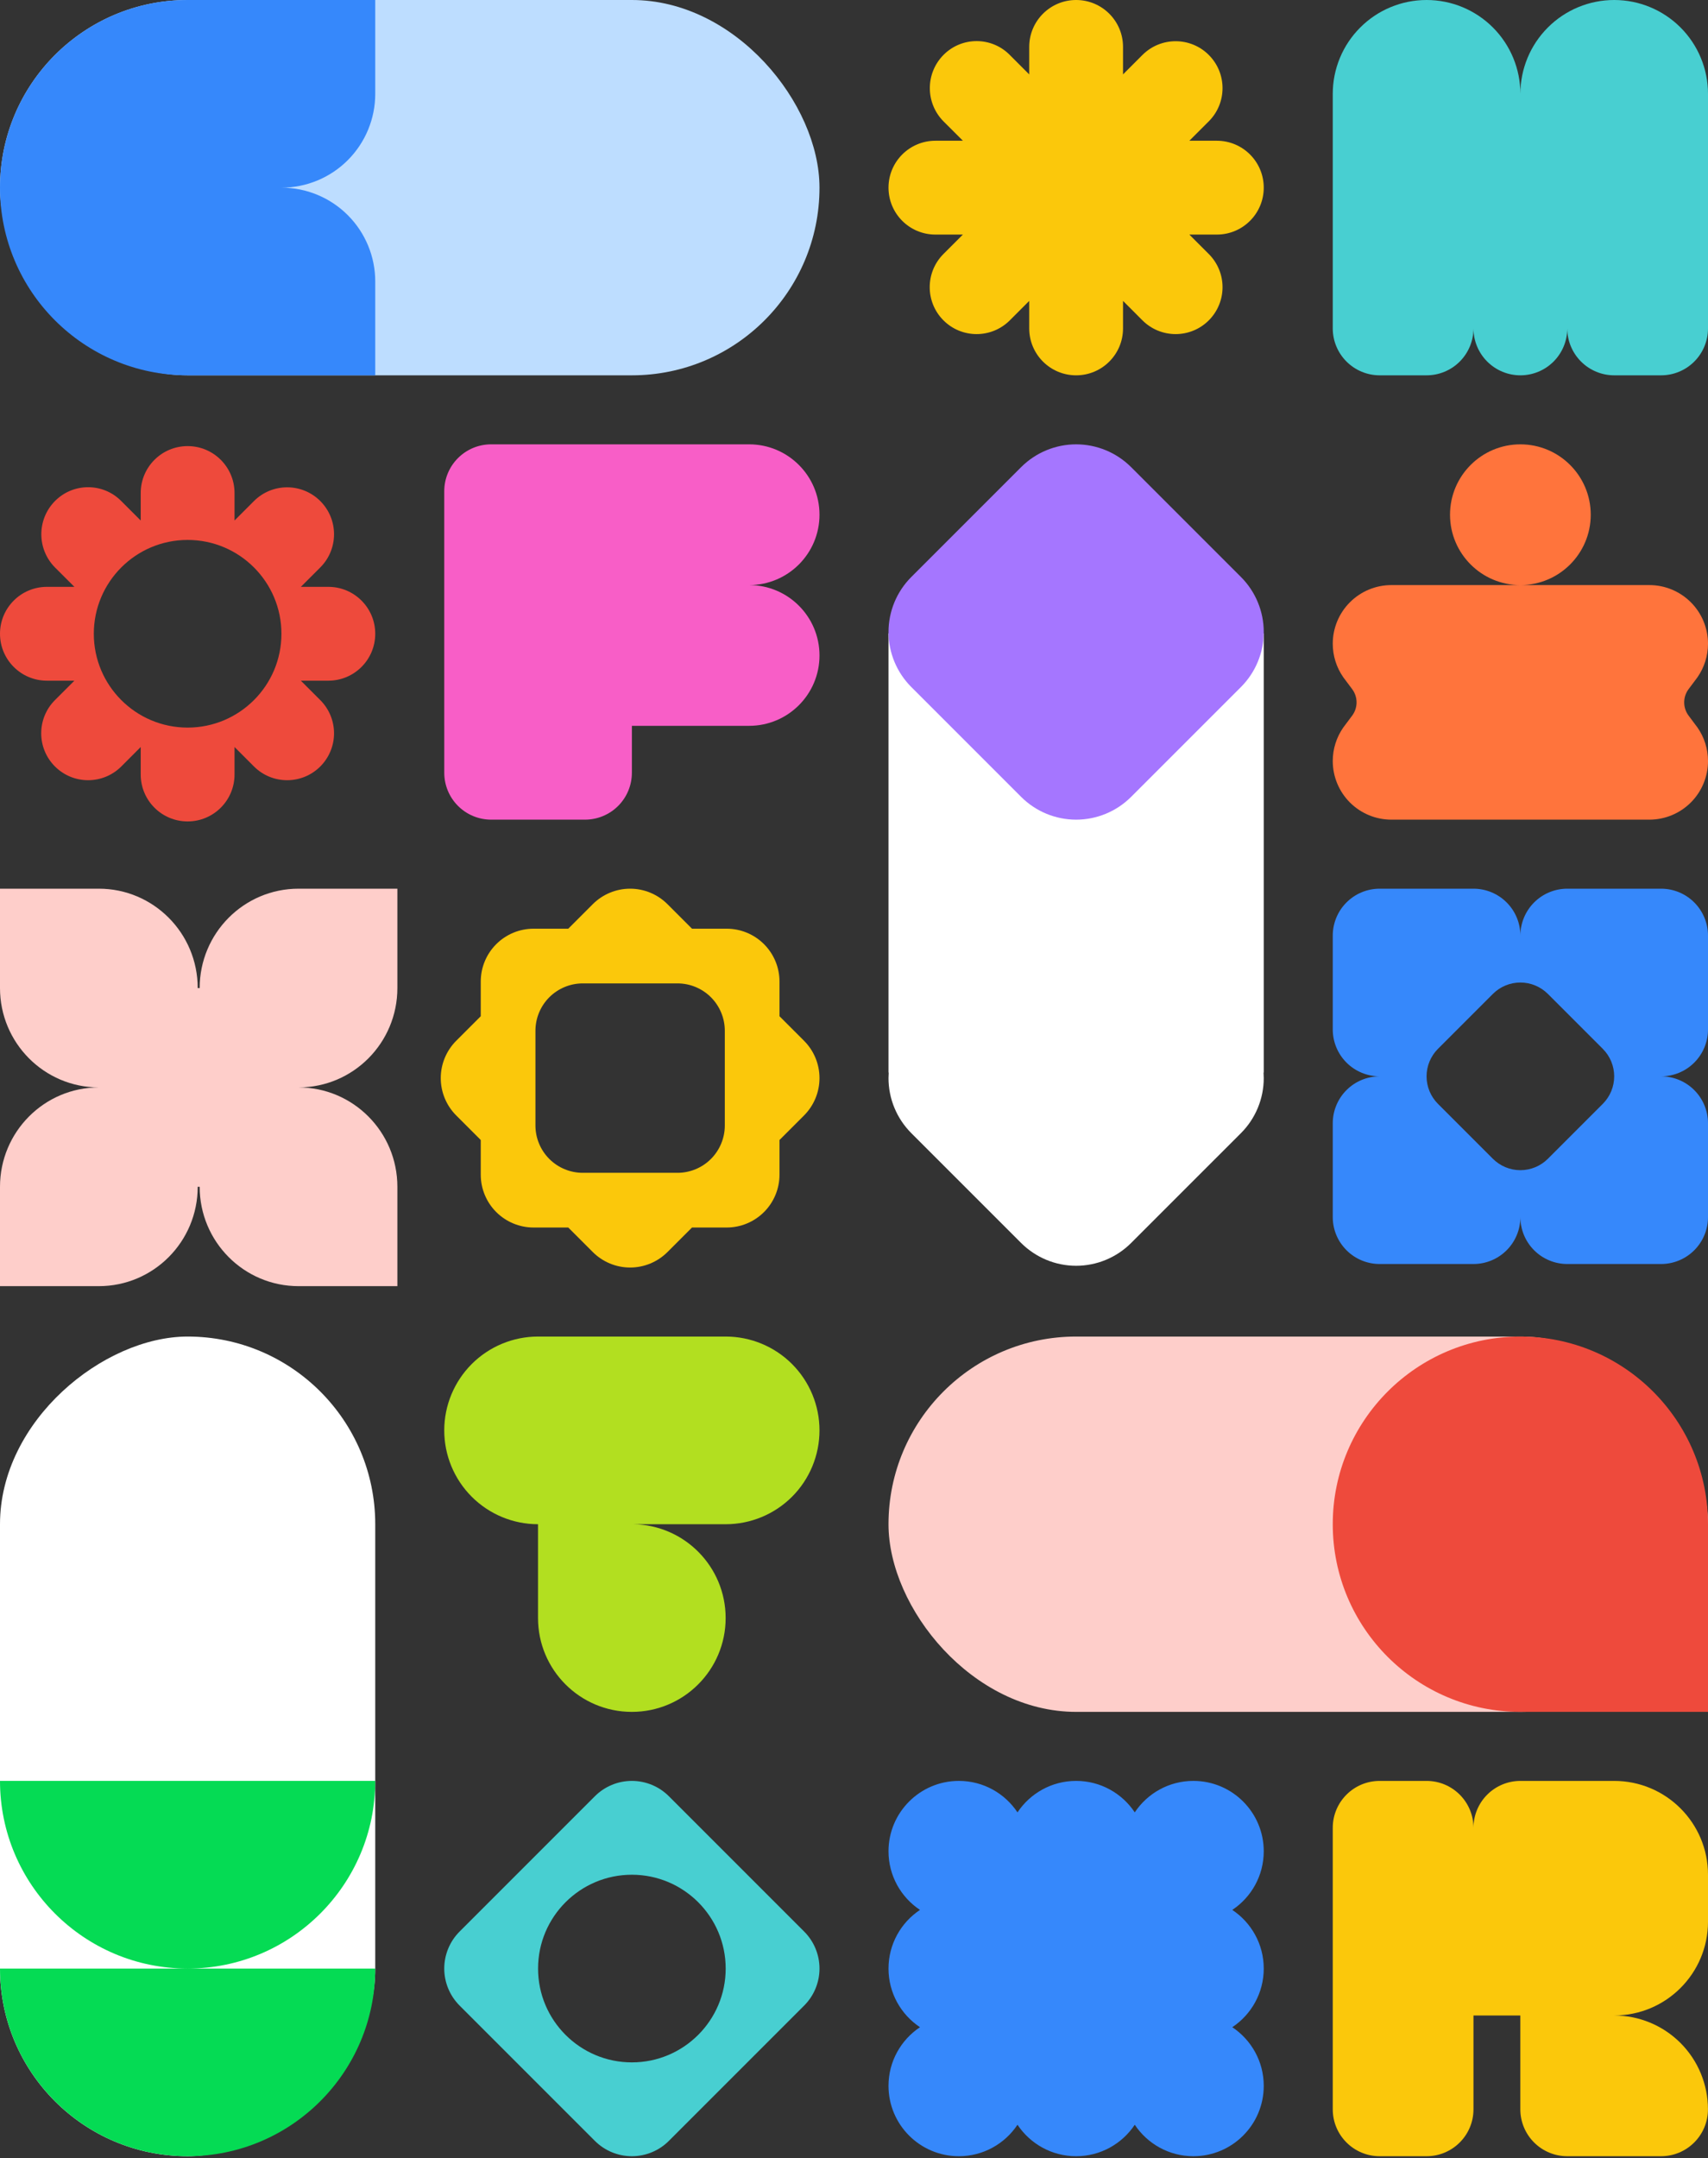
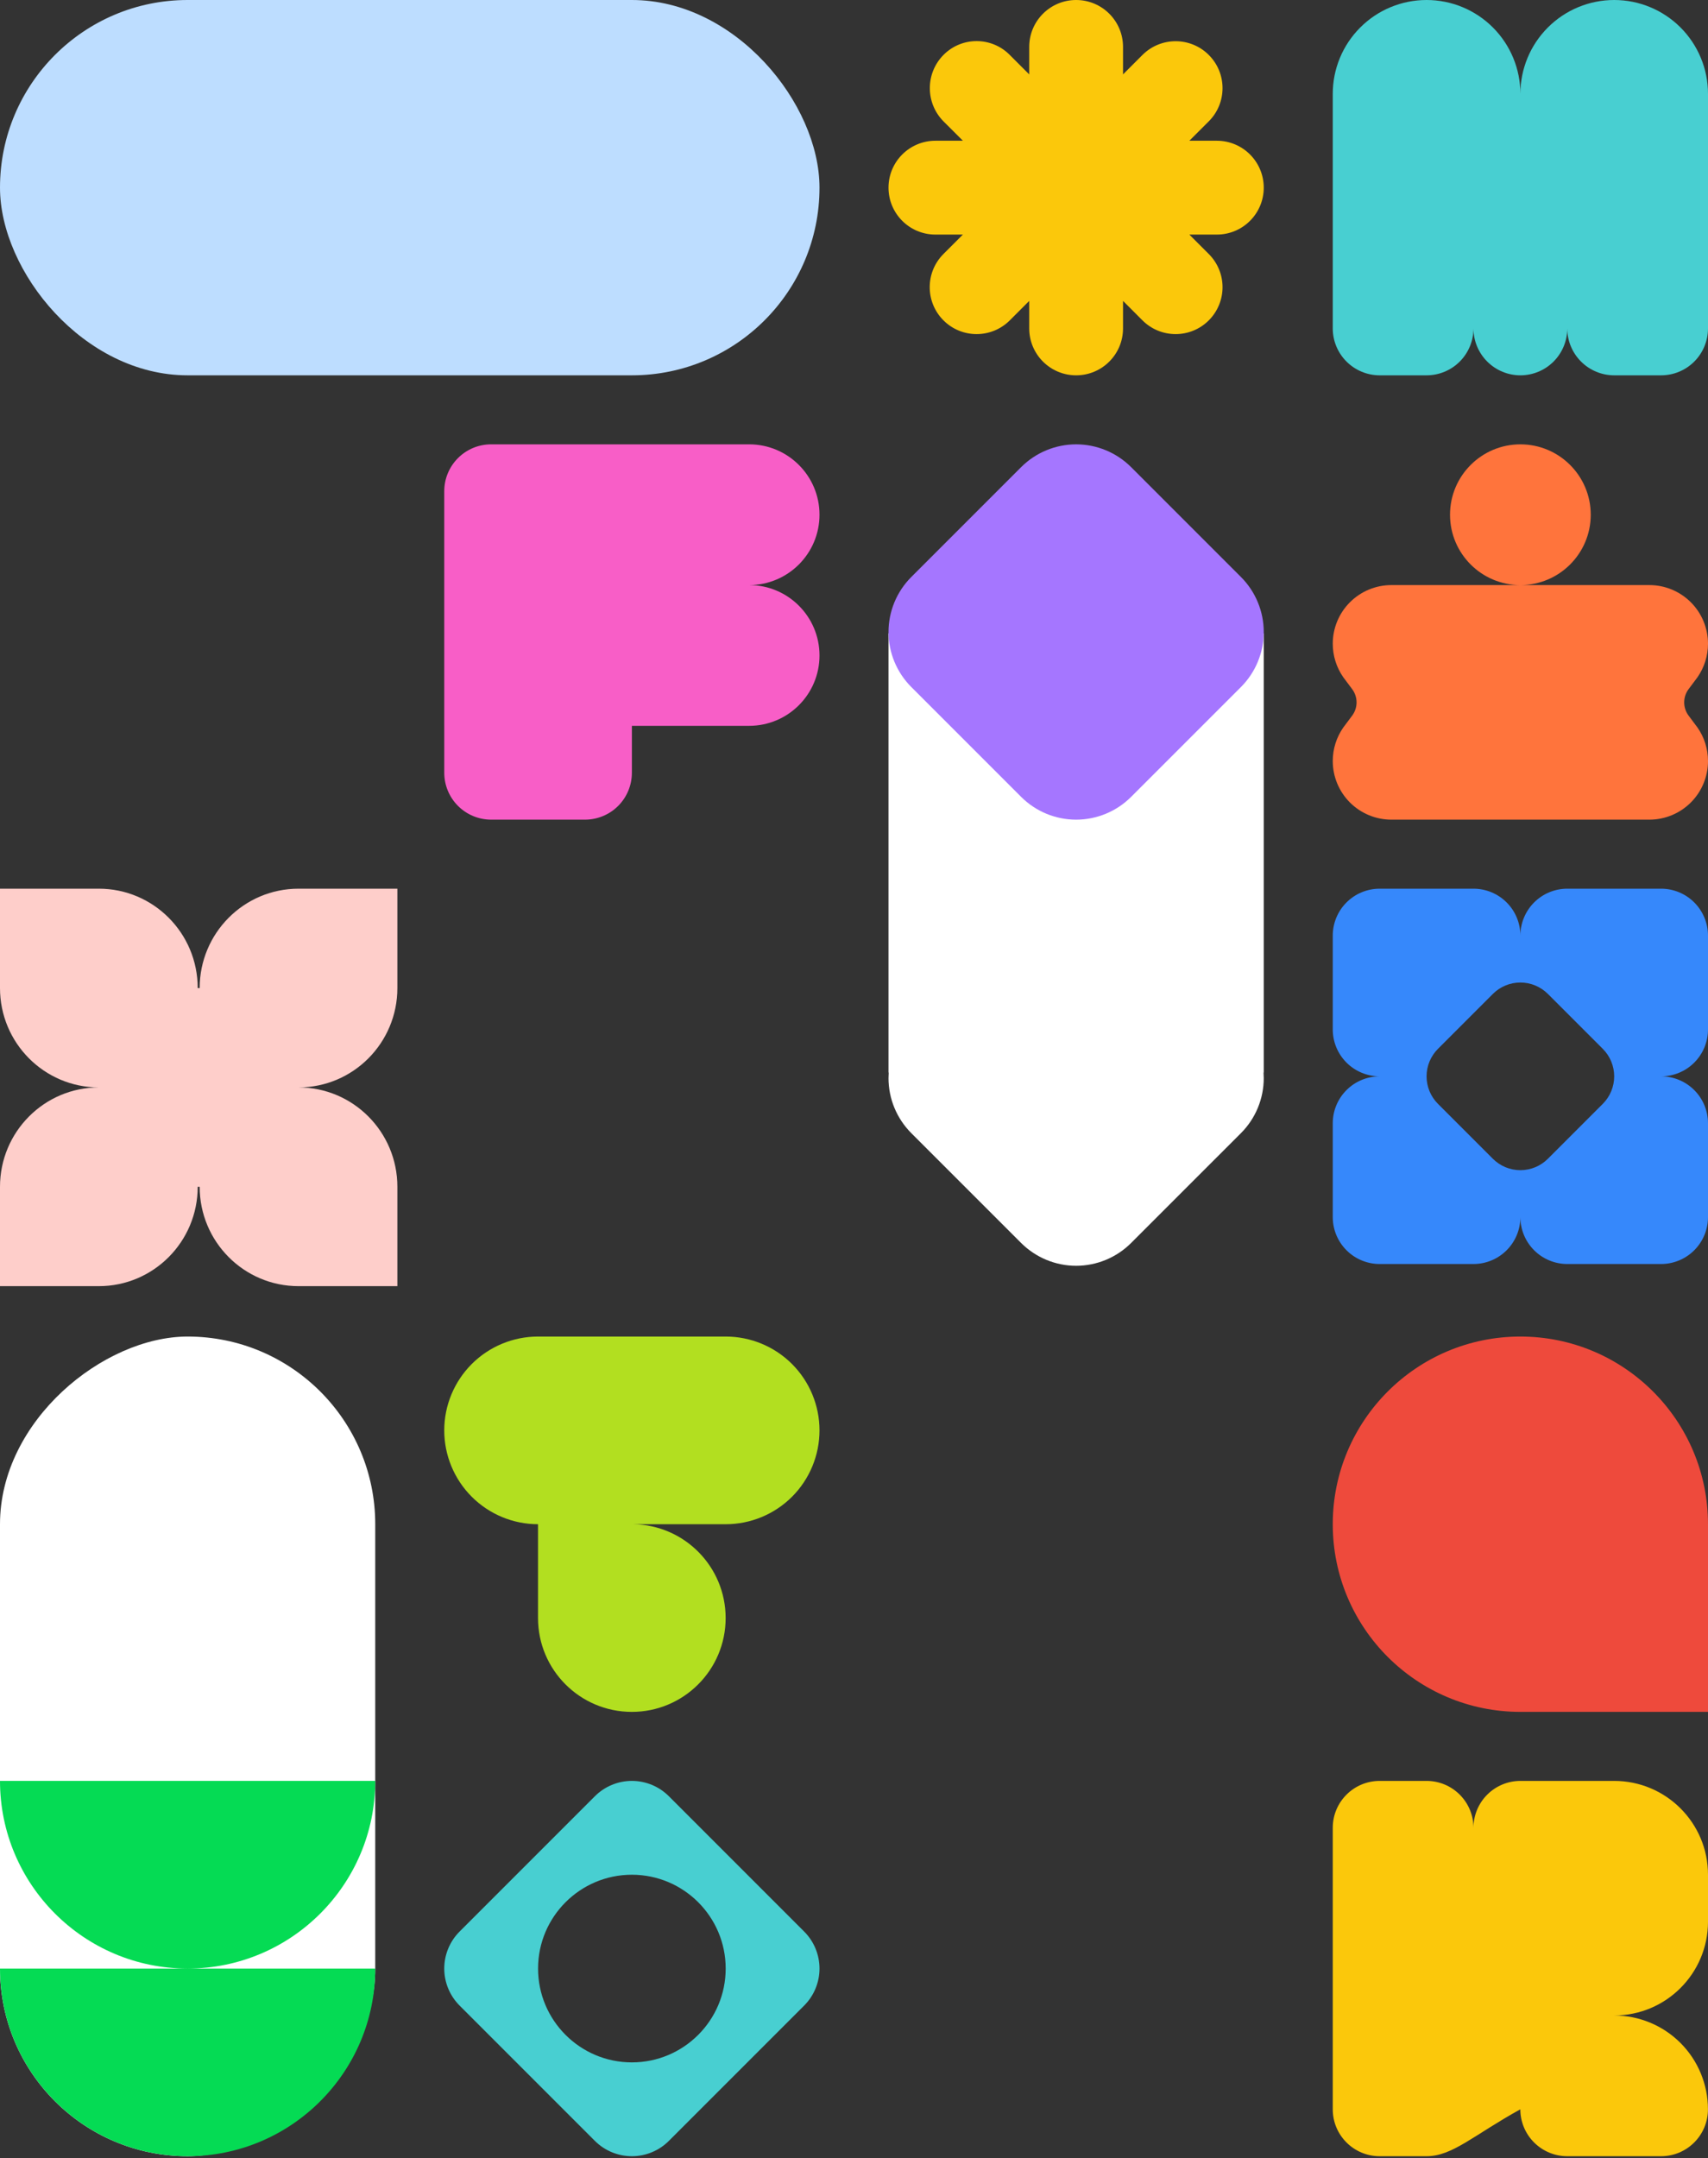
<svg xmlns="http://www.w3.org/2000/svg" preserveAspectRatio="none" width="100%" height="100%" overflow="visible" style="display: block;" viewBox="0 0 600 758" fill="none">
  <rect x="0" y="0" width="600" height="758" fill="#333333" stroke="none" />
  <g id="Group 27">
    <path id="Union" d="M443.939 376.695H443.869C443.915 377.343 443.939 377.996 443.939 378.65C443.939 385.884 441.063 392.837 435.943 397.962L397.335 436.567C392.216 441.675 385.271 444.559 378.031 444.559C370.791 444.559 363.845 441.675 358.726 436.567L320.118 397.962C314.998 392.837 312.122 385.884 312.122 378.65C312.122 377.996 312.146 377.343 312.192 376.695H312.122V222.425H443.939V376.695Z" fill="white" />
    <path id="Vector" fill-rule="evenodd" clip-rule="evenodd" d="M468.182 115.341V32.955C468.182 24.213 471.653 15.835 477.838 9.656C484.011 3.468 492.404 0 501.136 0H501.147C509.88 0 518.262 3.468 524.446 9.656C530.62 15.835 534.091 24.213 534.091 32.955C534.091 24.213 537.562 15.835 543.747 9.656C549.92 3.468 558.313 0 567.045 0H567.056C575.789 0 584.171 3.468 590.355 9.656C596.529 15.835 600 24.213 600 32.955V115.341C600 119.707 598.265 123.901 595.178 126.99C592.091 130.08 587.895 131.818 583.523 131.818H567.045C562.684 131.818 558.488 130.08 555.401 126.99C552.304 123.901 550.568 119.707 550.568 115.341C550.568 119.707 548.833 123.901 545.746 126.99C542.659 130.08 538.463 131.818 534.091 131.818C529.73 131.818 525.534 130.08 522.447 126.99C519.349 123.901 517.614 119.707 517.614 115.341C517.614 119.707 515.878 123.901 512.791 126.99C509.705 130.08 505.508 131.818 501.136 131.818H484.659C480.298 131.818 476.102 130.08 473.015 126.99C469.917 123.901 468.182 119.707 468.182 115.341Z" fill="#48CFD1" />
    <path id="Vector_2" fill-rule="evenodd" clip-rule="evenodd" d="M435.943 202.658C441.062 207.782 443.939 214.736 443.939 221.969C443.939 229.203 441.062 236.157 435.943 241.281L397.335 279.887C392.215 284.995 385.27 287.878 378.03 287.878C370.79 287.878 363.845 284.995 358.725 279.887L320.118 241.281C314.998 236.157 312.121 229.203 312.121 221.969C312.121 214.736 314.998 207.782 320.118 202.658L358.725 164.052C363.845 158.944 370.79 156.06 378.03 156.06C385.27 156.06 392.215 158.944 397.335 164.052L435.943 202.658Z" fill="#A576FF" />
    <path id="Vector_3" fill-rule="evenodd" clip-rule="evenodd" d="M338.254 82.386H328.598C319.495 82.386 312.121 75.013 312.121 65.909C312.121 56.805 319.495 49.432 328.598 49.432H338.254L331.49 42.676C325.023 36.201 325.023 25.713 331.49 19.237C337.892 12.836 348.264 12.836 354.657 19.237L361.553 26.133V16.477C361.553 7.374 368.926 0 378.03 0C387.134 0 394.507 7.374 394.507 16.477V26.133L401.329 19.303C407.772 12.869 418.202 12.869 424.636 19.303C431.07 25.737 431.07 36.176 424.636 42.61L417.806 49.432H427.462C436.566 49.432 443.939 56.805 443.939 65.909C443.939 75.013 436.566 82.386 427.462 82.386H417.806L424.636 89.216C427.725 92.306 429.464 96.491 429.464 100.865C429.464 105.232 427.725 109.426 424.636 112.515C418.202 118.949 407.772 118.949 401.329 112.515L394.507 105.685V115.341C394.507 124.444 387.134 131.818 378.03 131.818C368.926 131.818 361.553 124.444 361.553 115.341V105.685L354.731 112.515C348.289 118.949 337.859 118.949 331.424 112.515C324.99 106.081 324.99 95.65 331.424 89.208L338.254 82.386Z" fill="#FBC80B" />
-     <path id="Vector_4" fill-rule="evenodd" clip-rule="evenodd" d="M168.883 400.381L160.267 391.764C156.787 388.285 154.833 383.564 154.833 378.648C154.833 373.731 156.787 369.01 160.267 365.531L168.883 356.914V344.726C168.883 339.81 170.838 335.088 174.317 331.61C177.796 328.131 182.515 326.174 187.435 326.174H199.621L208.238 317.557C211.717 314.079 216.436 312.121 221.356 312.121C226.275 312.121 230.994 314.079 234.473 317.557L243.09 326.174H255.276C260.196 326.174 264.915 328.131 268.394 331.61C271.873 335.088 273.828 339.81 273.828 344.726V356.914L282.444 365.531C285.924 369.01 287.878 373.731 287.878 378.648C287.878 383.564 285.924 388.285 282.444 391.764L273.828 400.381V412.569C273.828 417.485 271.873 422.207 268.394 425.685C264.915 429.164 260.196 431.121 255.276 431.121H243.09L234.473 439.738C230.994 443.217 226.275 445.174 221.356 445.174C216.436 445.174 211.717 443.217 208.238 439.738L199.621 431.121H187.435C182.515 431.121 177.796 429.164 174.317 425.685C170.838 422.207 168.883 417.485 168.883 412.569V400.381ZM188.094 395.279C188.094 399.685 189.846 403.915 192.965 407.041C196.084 410.157 200.314 411.911 204.725 411.911H237.986C242.397 411.911 246.627 410.157 249.746 407.041C252.865 403.915 254.617 399.685 254.617 395.279V362.016C254.617 357.61 252.865 353.38 249.746 350.254C246.627 347.138 242.397 345.384 237.986 345.384H204.725C200.314 345.384 196.084 347.138 192.965 350.254C189.846 353.38 188.094 357.61 188.094 362.016V395.279Z" fill="#FBC80B" />
    <path id="Vector_5" fill-rule="evenodd" clip-rule="evenodd" d="M282.496 678.392C285.943 681.838 287.879 686.516 287.879 691.386C287.879 696.257 285.943 700.934 282.496 704.381L234.967 751.91C231.52 755.356 226.845 757.295 221.97 757.295C217.096 757.295 212.421 755.356 208.973 751.91L161.445 704.381C157.998 700.934 156.061 696.257 156.061 691.386C156.061 686.516 157.998 681.838 161.445 678.392L208.973 630.863C212.421 627.417 217.096 625.477 221.97 625.477C226.845 625.477 231.52 627.417 234.967 630.863L282.496 678.392ZM221.97 658.432C203.783 658.432 189.016 673.2 189.016 691.386C189.016 709.573 203.783 724.34 221.97 724.34C240.158 724.34 254.925 709.573 254.925 691.386C254.925 673.2 240.158 658.432 221.97 658.432Z" fill="#48CFD1" />
    <rect id="Rectangle 76" x="0" width="287.878" height="131.818" rx="65.909" fill="#BDDDFF" />
-     <rect id="Rectangle 78" x="312.121" y="469.417" width="287.878" height="131.818" rx="65.909" fill="#FECECA" />
    <path id="Vector_6" fill-rule="evenodd" clip-rule="evenodd" d="M534.093 469.417C497.691 469.417 468.182 498.927 468.182 535.324C468.182 571.725 497.691 601.235 534.093 601.235H600V535.324C600 498.927 570.49 469.417 534.093 469.417Z" fill="#EE4A3C" />
    <g id="Group 23">
      <rect id="Rectangle 77" x="131.818" y="469.417" width="287.878" height="131.818" rx="65.909" transform="rotate(90 131.818 469.417)" fill="white" />
      <path id="Vector_7" fill-rule="evenodd" clip-rule="evenodd" d="M65.909 691.386C102.286 691.386 131.818 661.853 131.818 625.477H0C0 661.853 29.533 691.386 65.909 691.386ZM131.818 691.386H0C0 727.763 29.533 757.295 65.909 757.295C102.286 757.295 131.818 727.763 131.818 691.386Z" fill="#05DB54" />
    </g>
-     <path id="Vector_8" fill-rule="evenodd" clip-rule="evenodd" d="M323.176 670.788C316.514 666.358 312.121 658.789 312.121 650.193C312.121 636.55 323.194 625.477 336.837 625.477C345.426 625.477 353.002 629.87 357.432 636.531C361.863 629.87 369.438 625.477 378.027 625.477C386.622 625.477 394.198 629.87 398.628 636.531C403.052 629.87 410.628 625.477 419.223 625.477C432.866 625.477 443.939 636.55 443.939 650.193C443.939 658.789 439.546 666.358 432.885 670.788C439.546 675.219 443.939 682.794 443.939 691.389C443.939 699.978 439.546 707.554 432.885 711.984C439.546 716.414 443.939 723.99 443.939 732.579C443.939 746.222 432.866 757.295 419.223 757.295C410.628 757.295 403.052 752.902 398.628 746.241C394.198 752.902 386.622 757.295 378.027 757.295C369.438 757.295 361.863 752.902 357.432 746.241C353.002 752.902 345.426 757.295 336.837 757.295C323.194 757.295 312.121 746.222 312.121 732.579C312.121 723.99 316.514 716.414 323.176 711.984C316.514 707.554 312.121 699.978 312.121 691.389C312.121 682.794 316.514 675.219 323.176 670.788Z" fill="#3688FB" />
    <path id="Union_2" d="M254.923 469.417C263.664 469.417 272.051 472.89 278.23 479.066C284.409 485.249 287.878 493.633 287.878 502.373C287.878 511.113 284.409 519.497 278.23 525.68C272.051 531.856 263.664 535.329 254.923 535.329H222.419C240.407 535.577 254.909 550.231 254.909 568.279C254.909 586.482 240.157 601.235 221.955 601.235C203.753 601.235 189.001 586.482 189.001 568.279V535.328C180.264 535.325 171.892 531.852 165.716 525.68C159.537 519.497 156.059 511.113 156.059 502.373C156.06 493.633 159.537 485.249 165.716 479.066C171.895 472.891 180.273 469.417 189.014 469.417H254.923Z" fill="#B2DF20" />
    <path id="Vector_9" fill-rule="evenodd" clip-rule="evenodd" d="M534.091 205.492C520.45 205.492 509.375 194.419 509.375 180.776C509.375 167.133 520.45 156.06 534.091 156.06C547.732 156.06 558.807 167.133 558.807 180.776C558.807 194.419 547.732 205.492 534.091 205.492ZM488.779 205.492H579.403C584.866 205.492 590.104 207.661 593.967 211.523C597.83 215.384 600 220.624 600 226.086C600 230.319 598.697 234.416 596.314 237.845C596.042 238.234 595.756 238.617 595.457 238.994L593.186 242.028C591.12 244.79 591.12 248.584 593.186 251.34L595.457 254.38C595.756 254.751 596.042 255.134 596.314 255.523C598.697 258.952 600 263.049 600 267.281C600 272.744 597.83 277.983 593.967 281.845C590.104 285.707 584.866 287.876 579.403 287.876H488.779C483.316 287.876 478.078 285.707 474.214 281.845C470.352 277.983 468.182 272.744 468.182 267.281C468.182 263.049 469.484 258.952 471.868 255.523C472.14 255.134 472.426 254.751 472.725 254.38L474.996 251.34C477.062 248.584 477.062 244.79 474.996 242.028L472.725 238.994C472.426 238.617 472.14 238.234 471.868 237.845C469.484 234.416 468.182 230.319 468.182 226.086C468.182 220.624 470.352 215.384 474.214 211.523C478.078 207.661 483.316 205.492 488.779 205.492Z" fill="#FF743C" />
    <path id="Vector_10" fill-rule="evenodd" clip-rule="evenodd" d="M484.659 378.03C480.289 378.03 476.098 376.292 473.008 373.202C469.918 370.113 468.182 365.919 468.182 361.553V328.598C468.182 324.232 469.918 320.038 473.008 316.949C476.098 313.859 480.289 312.121 484.659 312.121H517.614C521.983 312.121 526.174 313.859 529.265 316.949C532.355 320.038 534.091 324.232 534.091 328.598C534.091 324.232 535.827 320.038 538.917 316.949C542.007 313.859 546.198 312.121 550.568 312.121H583.523C587.892 312.121 592.083 313.859 595.172 316.949C598.262 320.038 600 324.232 600 328.598V361.553C600 365.919 598.262 370.113 595.172 373.202C592.083 376.292 587.892 378.03 583.523 378.03C587.892 378.03 592.083 379.768 595.172 382.858C598.262 385.947 600 390.141 600 394.507V427.462C600 431.828 598.262 436.022 595.172 439.111C592.083 442.201 587.892 443.939 583.523 443.939H550.568C546.198 443.939 542.007 442.201 538.917 439.111C535.827 436.022 534.091 431.828 534.091 427.462C534.091 431.828 532.355 436.022 529.265 439.111C526.174 442.201 521.983 443.939 517.614 443.939H484.659C480.289 443.939 476.098 442.201 473.008 439.111C469.918 436.022 468.182 431.828 468.182 427.462V394.507C468.182 390.141 469.918 385.947 473.008 382.858C476.098 379.768 480.289 378.03 484.659 378.03ZM563.047 368.374L543.743 349.071C541.184 346.517 537.711 345.075 534.091 345.075C530.471 345.075 526.998 346.517 524.439 349.071L505.135 368.374C502.575 370.937 501.136 374.413 501.136 378.03C501.136 381.647 502.575 385.123 505.135 387.686L524.439 406.989C526.998 409.543 530.471 410.984 534.091 410.984C537.711 410.984 541.184 409.543 543.743 406.989L563.047 387.686C565.607 385.123 567.045 381.647 567.045 378.03C567.045 374.413 565.607 370.937 563.047 368.374Z" fill="#3688FB" />
-     <path id="Vector_11" fill-rule="evenodd" clip-rule="evenodd" d="M26.133 239.065H16.478C7.374 239.065 0 231.691 0 222.587C0 213.484 7.374 206.11 16.478 206.11H26.133L19.369 199.354C12.902 192.879 12.902 182.391 19.369 175.916C25.771 169.514 36.143 169.514 42.536 175.916L49.432 182.811V173.156C49.432 164.052 56.806 156.678 65.909 156.678C75.013 156.678 82.387 164.052 82.387 173.156V182.811L89.208 175.981C95.651 169.547 106.081 169.547 112.515 175.981C118.95 182.416 118.95 192.854 112.515 199.288L105.685 206.11H115.341C124.445 206.11 131.818 213.484 131.818 222.587C131.818 231.691 124.445 239.065 115.341 239.065H105.685L112.515 245.894C115.605 248.984 117.343 253.169 117.343 257.544C117.343 261.91 115.605 266.104 112.515 269.193C106.081 275.628 95.651 275.628 89.208 269.193L82.387 262.363V272.019C82.387 281.123 75.013 288.496 65.909 288.496C56.806 288.496 49.432 281.123 49.432 272.019V262.363L42.611 269.193C36.168 275.628 25.738 275.628 19.303 269.193C12.869 262.759 12.869 252.329 19.303 245.886L26.133 239.065ZM65.909 189.633C47.718 189.633 32.955 204.396 32.955 222.587C32.955 240.778 47.718 255.542 65.909 255.542C84.1 255.542 98.864 240.778 98.864 222.587C98.864 204.396 84.1 189.633 65.909 189.633Z" fill="#EE4A3C" />
    <path id="Union_3" d="M263.162 156.058C276.814 156.058 287.878 167.125 287.878 180.774C287.878 194.423 276.814 205.49 263.162 205.49C276.813 205.49 287.878 216.557 287.878 230.206C287.878 243.855 276.814 254.921 263.162 254.921H221.973V271.397C221.973 275.772 220.238 279.961 217.149 283.05C214.059 286.14 209.866 287.875 205.495 287.875H172.541C168.171 287.875 163.981 286.14 160.892 283.05C157.802 279.961 156.064 275.772 156.064 271.397V254.921H156.06V172.538C156.06 163.436 163.442 156.058 172.537 156.058H263.162Z" fill="#F85EC7" />
-     <path id="Union_4" d="M567.027 707.865C575.77 707.865 584.152 711.333 590.336 717.52C596.509 723.699 599.981 732.077 599.981 740.818C599.981 749.921 592.61 757.294 583.504 757.295H550.55C546.189 757.295 541.993 755.557 538.907 752.468C535.809 749.378 534.074 745.184 534.074 740.818V707.865H517.613V740.818C517.613 749.921 510.235 757.294 501.14 757.295H484.66C475.559 757.295 468.182 749.921 468.182 740.818V641.958C468.182 632.855 475.559 625.481 484.66 625.481H501.14C510.235 625.481 517.613 632.855 517.613 641.958C517.613 637.592 519.349 633.399 522.438 630.309C525.533 627.22 529.723 625.481 534.091 625.481H567.042C585.245 625.481 600 640.236 600 658.434V674.912C600 693.11 585.245 707.865 567.042 707.865H567.027Z" fill="#FBC80B" />
-     <path id="Union_5" d="M98.864 65.909C107.605 65.909 115.992 69.377 122.171 75.564C128.35 81.743 131.819 90.122 131.819 98.863V131.818H65.91C29.511 131.818 0 102.307 0 65.909C0 29.511 29.511 0 65.91 0H131.819V32.954C131.819 41.695 128.35 50.074 122.171 56.253C115.992 62.44 107.605 65.909 98.864 65.909Z" fill="#3688FB" />
+     <path id="Union_4" d="M567.027 707.865C575.77 707.865 584.152 711.333 590.336 717.52C596.509 723.699 599.981 732.077 599.981 740.818C599.981 749.921 592.61 757.294 583.504 757.295H550.55C546.189 757.295 541.993 755.557 538.907 752.468C535.809 749.378 534.074 745.184 534.074 740.818V707.865V740.818C517.613 749.921 510.235 757.294 501.14 757.295H484.66C475.559 757.295 468.182 749.921 468.182 740.818V641.958C468.182 632.855 475.559 625.481 484.66 625.481H501.14C510.235 625.481 517.613 632.855 517.613 641.958C517.613 637.592 519.349 633.399 522.438 630.309C525.533 627.22 529.723 625.481 534.091 625.481H567.042C585.245 625.481 600 640.236 600 658.434V674.912C600 693.11 585.245 707.865 567.042 707.865H567.027Z" fill="#FBC80B" />
    <path id="Vector_12" fill-rule="evenodd" clip-rule="evenodd" d="M34.726 381.918C15.548 381.918 0 366.293 0 347.021V312.121H34.725C53.904 312.121 69.452 327.746 69.452 347.02H70.142C70.142 327.746 85.69 312.121 104.869 312.121H139.594V347.021C139.594 366.293 124.046 381.918 104.869 381.918C104.638 381.918 104.408 381.916 104.177 381.912V381.925C104.408 381.92 104.638 381.918 104.869 381.918C124.046 381.918 139.594 397.543 139.594 416.816V451.715H104.869C85.69 451.715 70.142 436.091 70.142 416.816H69.452C69.452 436.091 53.904 451.715 34.725 451.715H0V416.816C0 397.543 15.548 381.918 34.726 381.918Z" fill="#FECECA" />
  </g>
</svg>